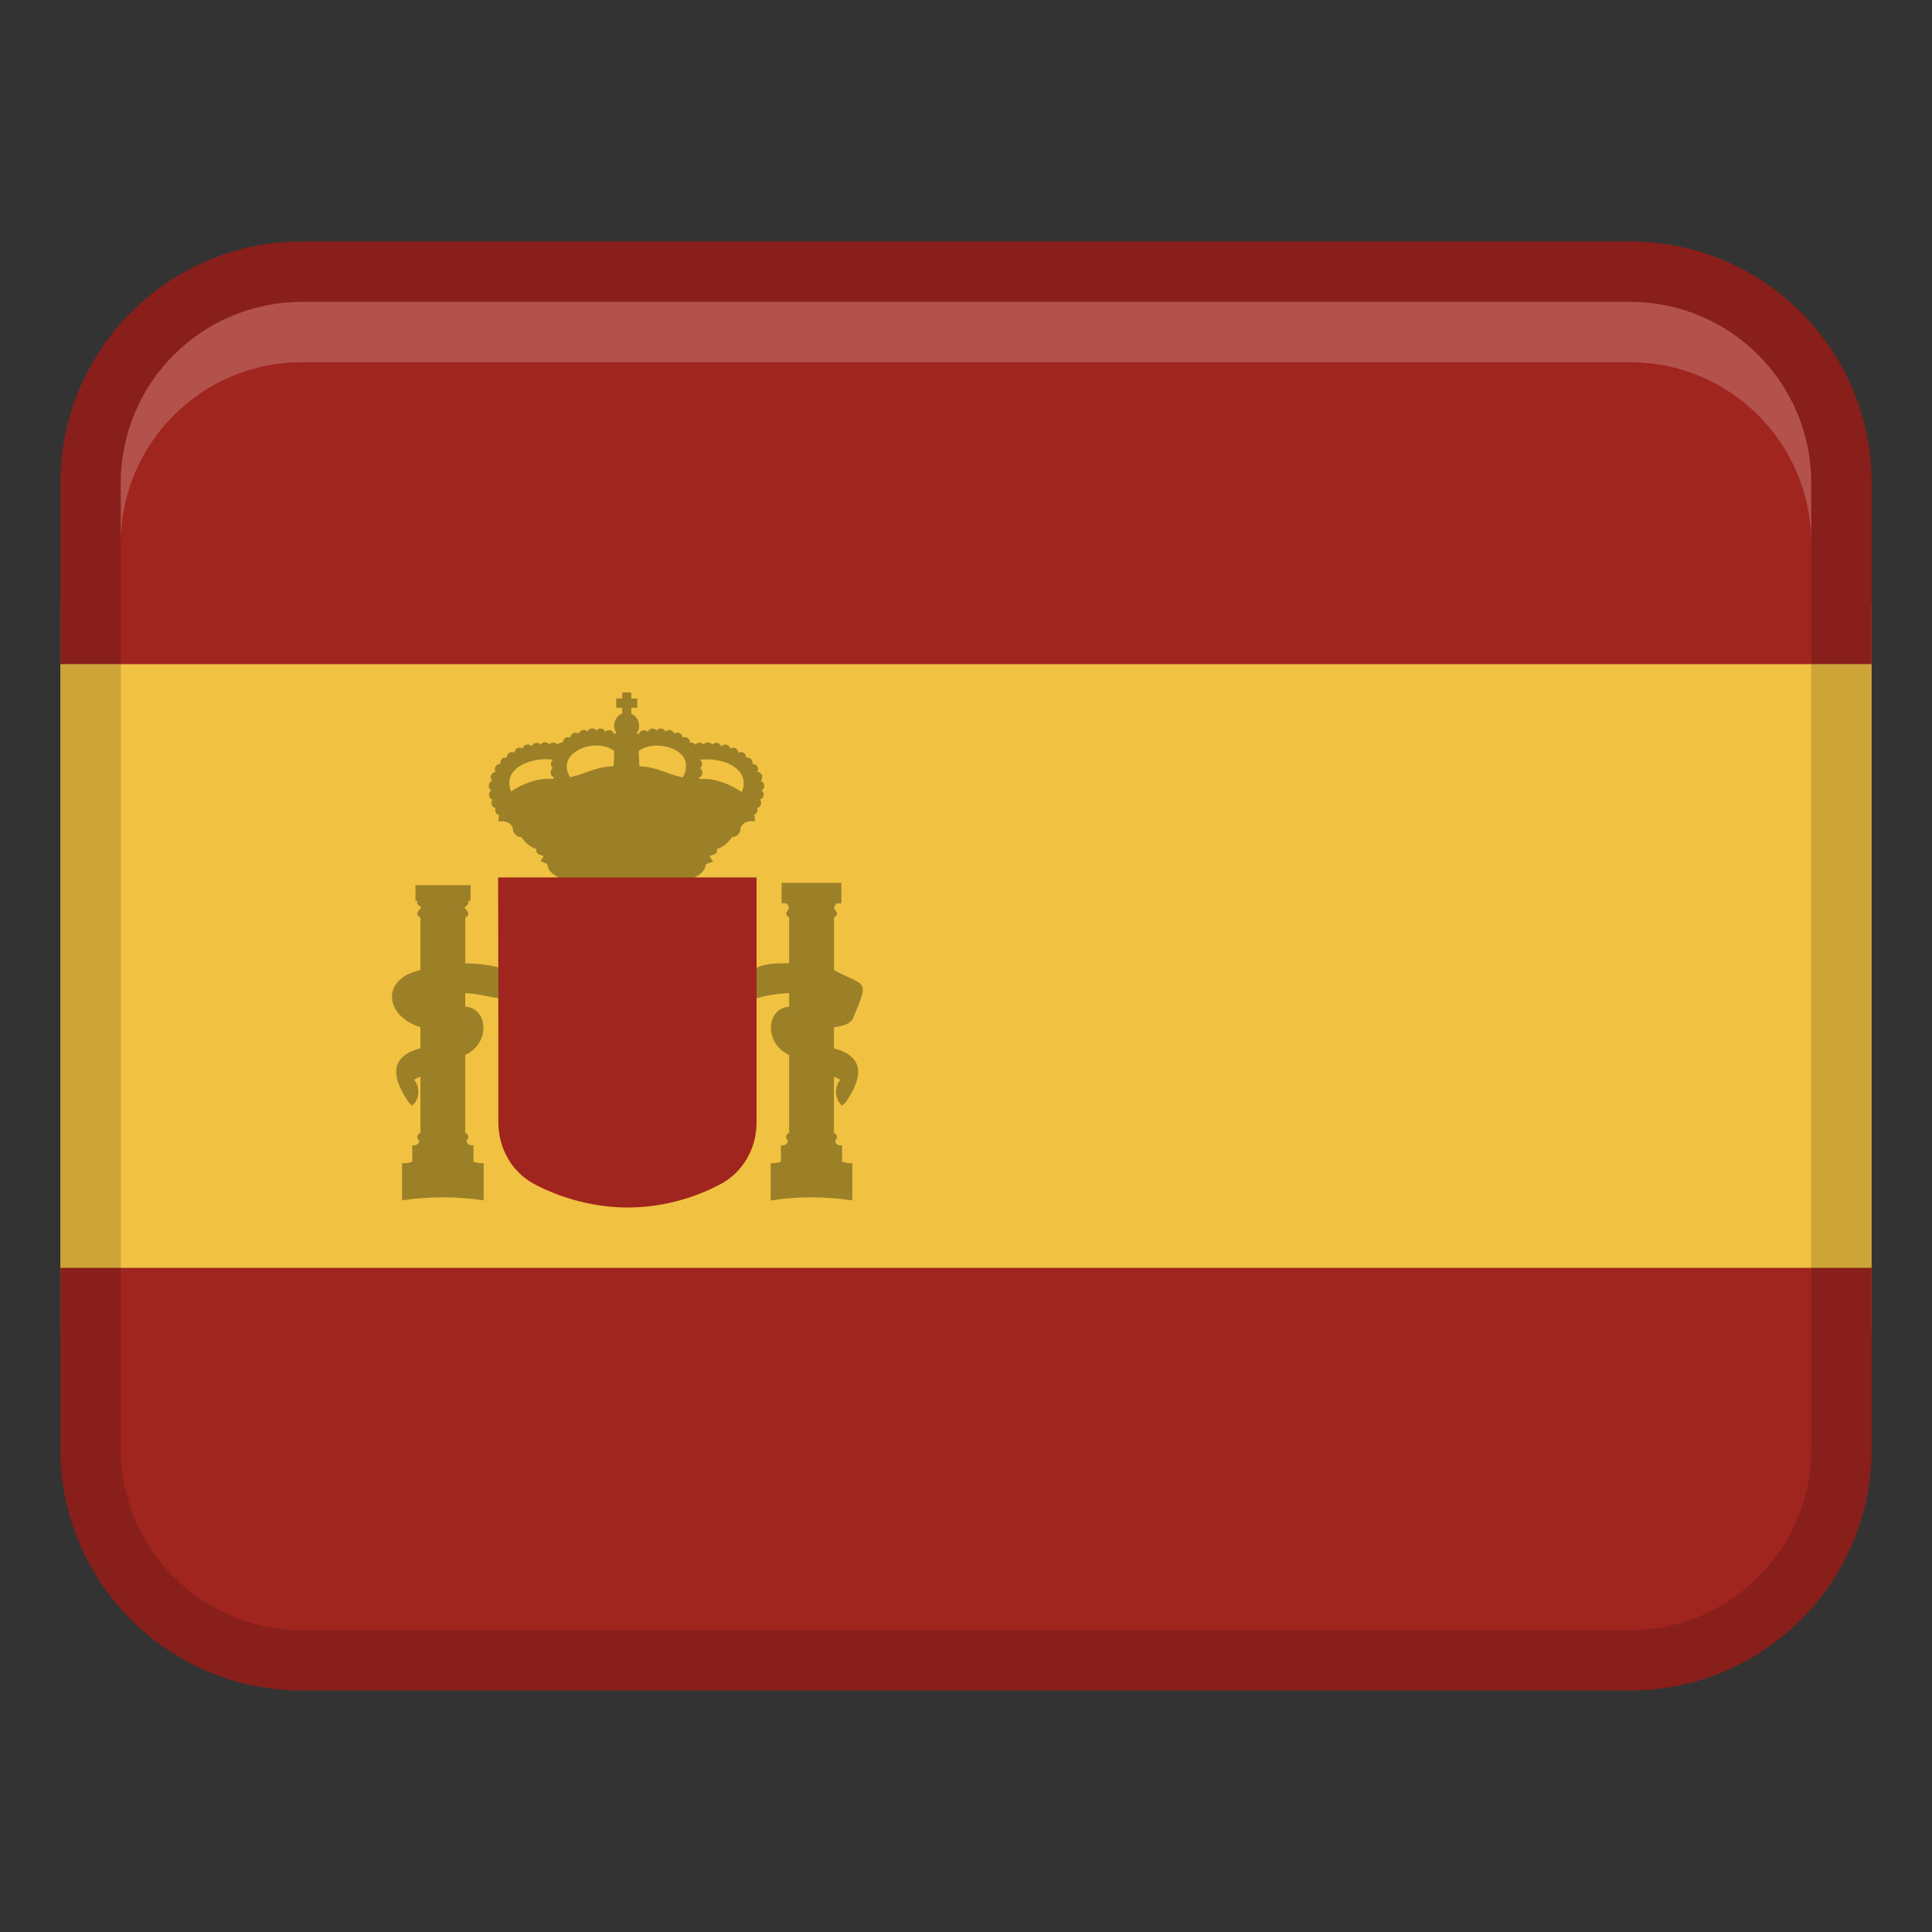
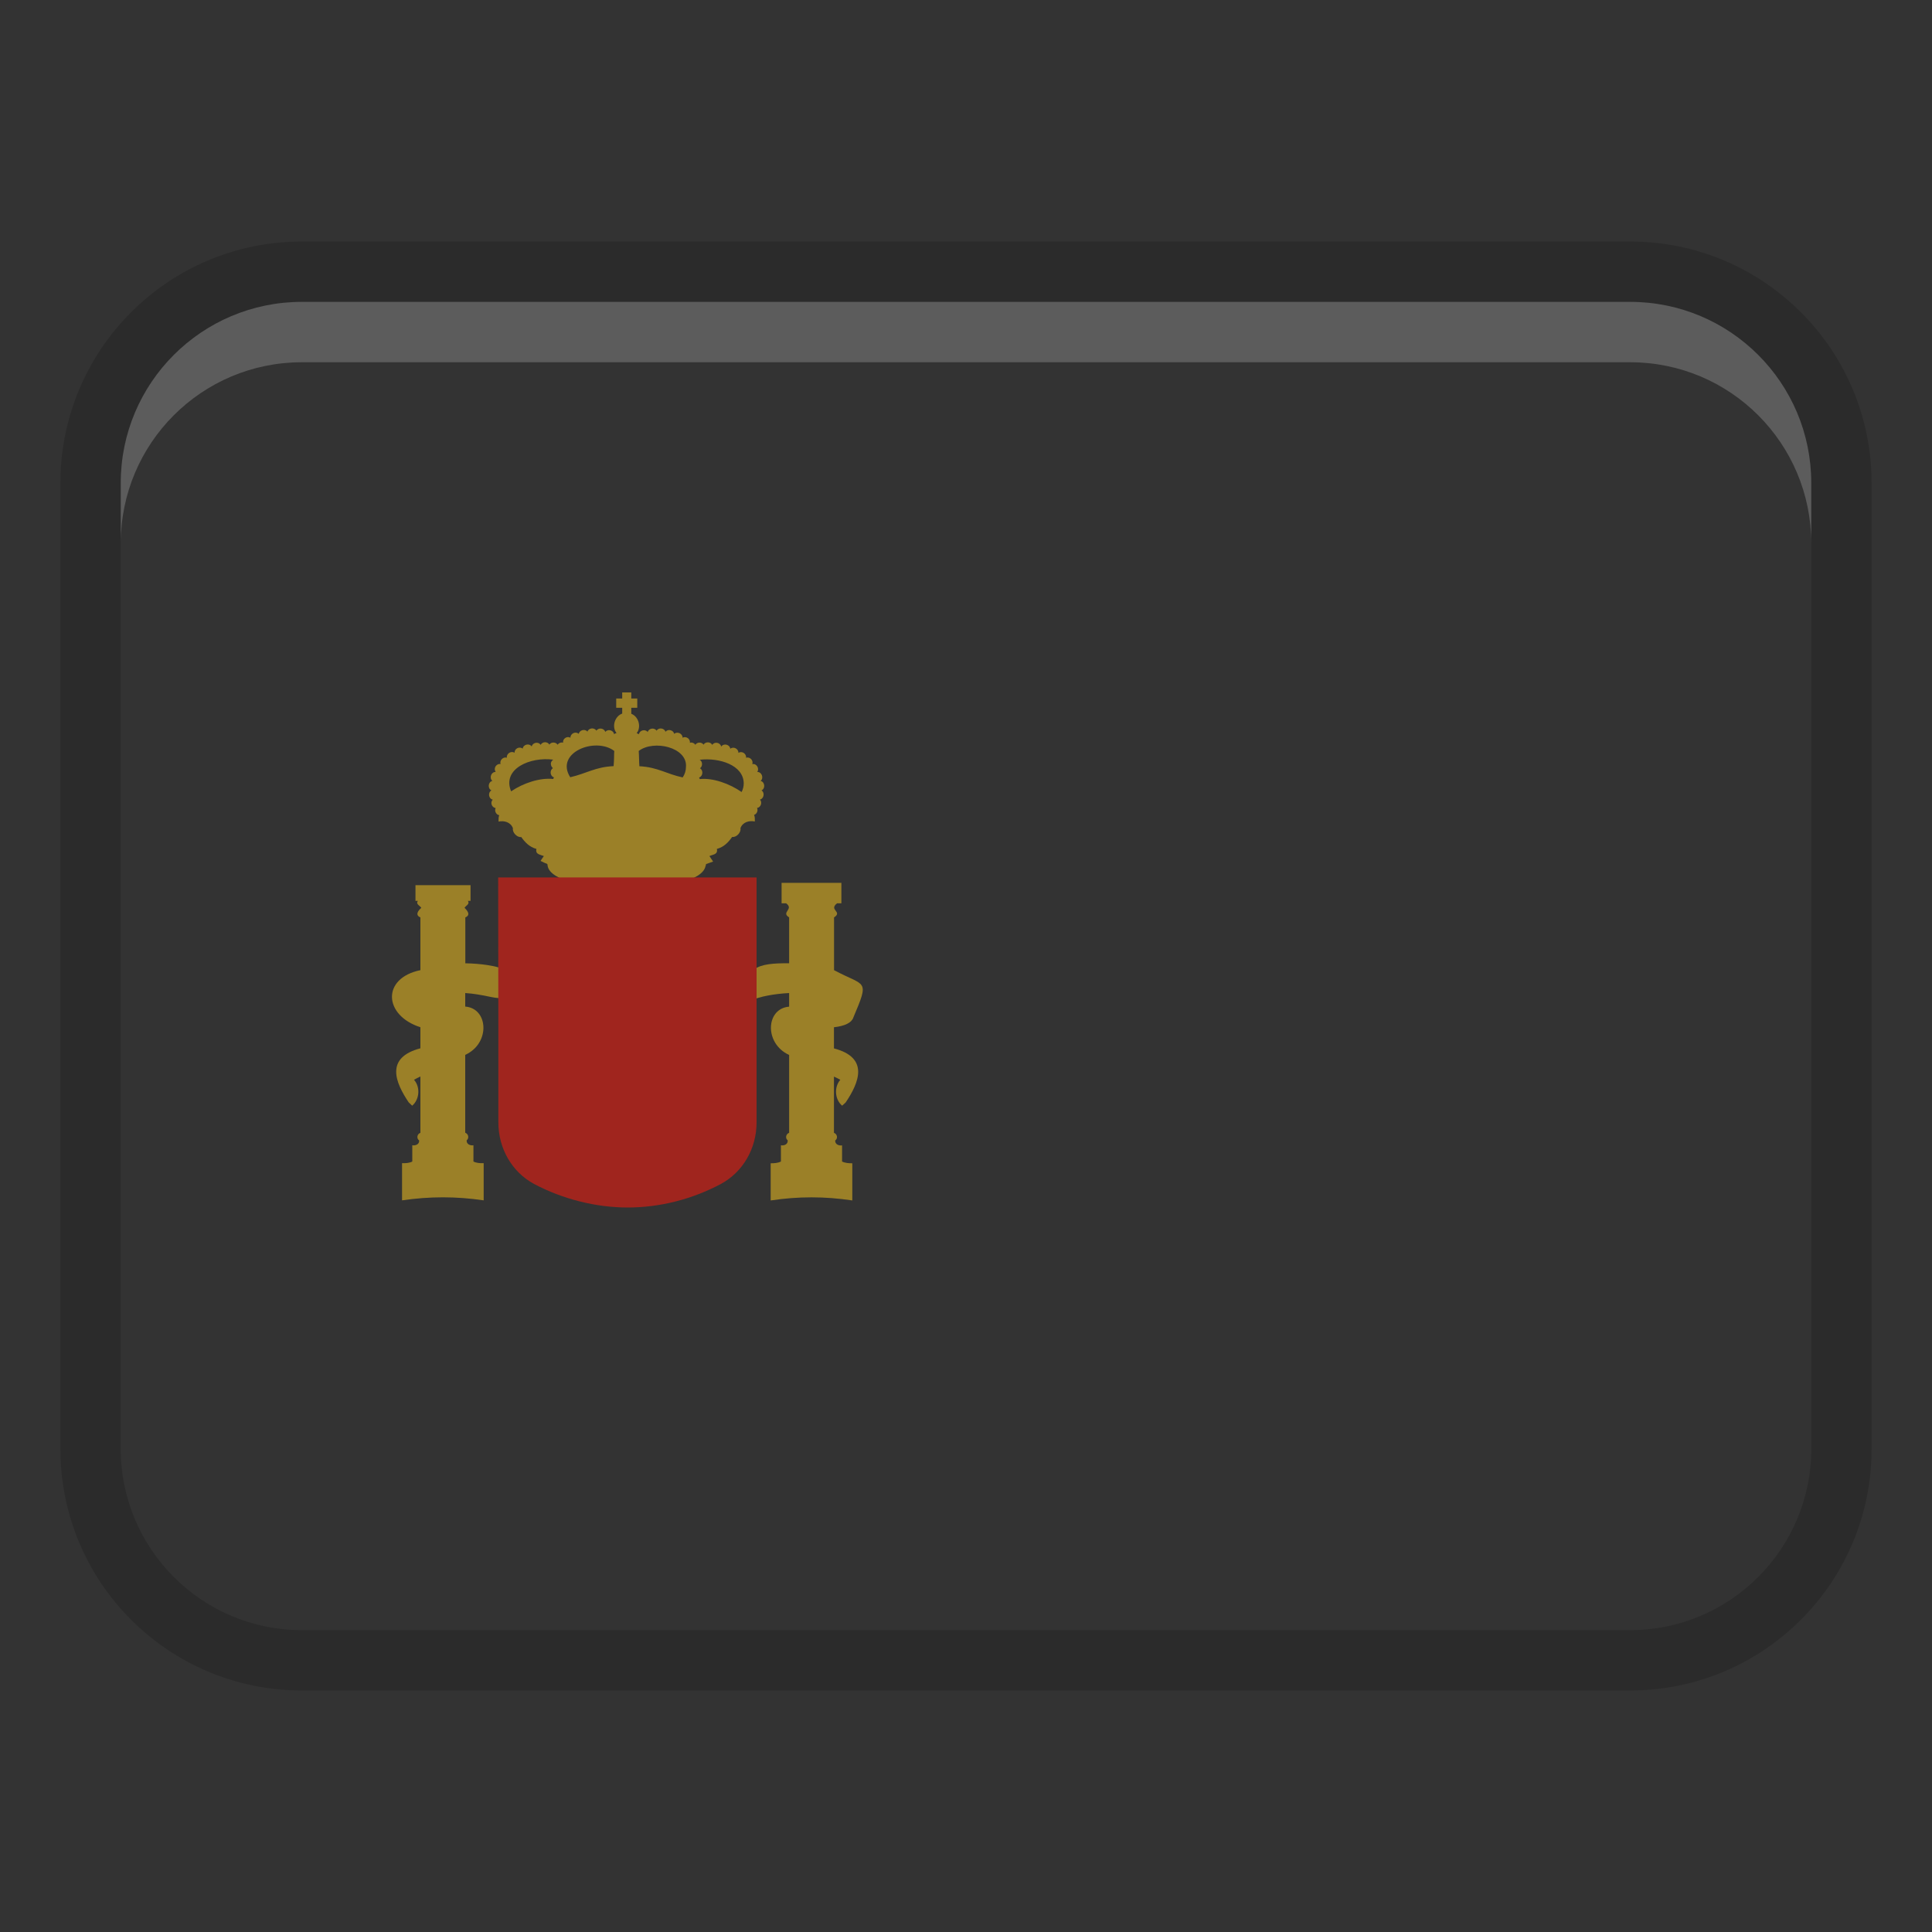
<svg xmlns="http://www.w3.org/2000/svg" width="20" height="20" viewBox="0 0 20 20" fill="none">
  <rect x="0" y="0" width="20" height="20" fill="#333333" stroke="none" />
-   <path d="M0.625 6.25H19.375V13.75H0.625V6.25Z" fill="#F1C142" />
-   <path d="M3.125 2.5H16.875C18.255 2.5 19.375 3.62 19.375 5V6.875H0.625V5C0.625 3.62 1.745 2.5 3.125 2.5Z" fill="#A0251E" />
-   <path d="M16.875 17.5L3.125 17.5C1.745 17.5 0.625 16.38 0.625 15V13.125L19.375 13.125V15C19.375 16.38 18.255 17.5 16.875 17.5Z" fill="#A0251E" />
  <path opacity="0.15" d="M16.875 2.5H3.125C1.744 2.5 0.625 3.619 0.625 5V15C0.625 16.381 1.744 17.5 3.125 17.5H16.875C18.256 17.5 19.375 16.381 19.375 15V5C19.375 3.619 18.256 2.5 16.875 2.5ZM18.75 15C18.75 16.034 17.909 16.875 16.875 16.875H3.125C2.091 16.875 1.25 16.034 1.25 15V5C1.25 3.966 2.091 3.125 3.125 3.125H16.875C17.909 3.125 18.75 3.966 18.75 5V15Z" fill="black" />
  <path opacity="0.2" d="M16.875 3.125H3.125C2.089 3.125 1.25 3.964 1.25 5V5.625C1.25 4.589 2.089 3.75 3.125 3.75H16.875C17.911 3.75 18.75 4.589 18.75 5.625V5C18.75 3.964 17.911 3.125 16.875 3.125Z" fill="white" />
  <path d="M7.884 8.182C7.925 8.162 7.918 8.094 7.874 8.084C7.909 8.054 7.886 7.99 7.839 7.991C7.864 7.956 7.832 7.901 7.788 7.91C7.801 7.871 7.762 7.831 7.723 7.844C7.729 7.802 7.679 7.77 7.644 7.794C7.646 7.751 7.593 7.724 7.56 7.751C7.554 7.706 7.491 7.691 7.466 7.729C7.457 7.686 7.397 7.674 7.373 7.711C7.356 7.677 7.302 7.676 7.283 7.709C7.264 7.679 7.216 7.681 7.198 7.71C7.187 7.692 7.162 7.682 7.142 7.689C7.147 7.648 7.101 7.617 7.066 7.637C7.067 7.594 7.011 7.568 6.979 7.597C6.971 7.557 6.915 7.543 6.889 7.575C6.877 7.536 6.818 7.528 6.797 7.564C6.774 7.529 6.716 7.538 6.705 7.578C6.679 7.544 6.621 7.559 6.614 7.601C6.607 7.596 6.599 7.592 6.591 7.591C6.594 7.586 6.597 7.581 6.6 7.575H6.601C6.637 7.508 6.604 7.415 6.535 7.389V7.327H6.597V7.231H6.535V7.168H6.441V7.231H6.379V7.327H6.441V7.387C6.37 7.412 6.335 7.507 6.372 7.574H6.373C6.376 7.579 6.379 7.585 6.382 7.589C6.372 7.591 6.364 7.594 6.357 7.6C6.35 7.558 6.291 7.543 6.266 7.577C6.254 7.537 6.196 7.529 6.174 7.564C6.152 7.528 6.094 7.535 6.081 7.574C6.056 7.542 5.999 7.557 5.991 7.597C5.959 7.567 5.904 7.593 5.905 7.637C5.87 7.616 5.823 7.647 5.829 7.688C5.807 7.682 5.784 7.692 5.772 7.709C5.754 7.68 5.706 7.679 5.687 7.708C5.668 7.674 5.614 7.676 5.597 7.711C5.574 7.674 5.513 7.686 5.504 7.728C5.48 7.691 5.417 7.705 5.411 7.75C5.377 7.723 5.324 7.75 5.327 7.793C5.292 7.769 5.241 7.801 5.247 7.844C5.209 7.831 5.169 7.871 5.182 7.909C5.151 7.904 5.122 7.93 5.122 7.962C5.122 7.972 5.126 7.982 5.131 7.991C5.084 7.99 5.062 8.054 5.097 8.084C5.052 8.094 5.046 8.162 5.087 8.182C5.049 8.204 5.057 8.268 5.101 8.278C5.092 8.287 5.087 8.299 5.087 8.312C5.087 8.339 5.106 8.361 5.131 8.365C5.116 8.395 5.136 8.434 5.168 8.439C5.16 8.457 5.161 8.484 5.161 8.505C5.217 8.493 5.286 8.509 5.31 8.574C5.301 8.616 5.351 8.671 5.396 8.665C5.434 8.718 5.479 8.768 5.553 8.788C5.54 8.846 5.593 8.846 5.63 8.862C5.622 8.872 5.603 8.901 5.596 8.912C5.611 8.921 5.65 8.938 5.666 8.944C5.669 8.956 5.669 8.962 5.669 8.964C5.726 9.277 7.252 9.277 7.304 8.963V8.962C7.304 8.962 7.306 8.964 7.306 8.964C7.306 8.962 7.306 8.957 7.309 8.945L7.382 8.919L7.344 8.862C7.379 8.845 7.434 8.847 7.421 8.788C7.495 8.768 7.541 8.718 7.579 8.664C7.624 8.671 7.674 8.616 7.665 8.573C7.689 8.508 7.759 8.492 7.814 8.504C7.814 8.482 7.816 8.456 7.806 8.436C7.834 8.427 7.85 8.392 7.837 8.364C7.876 8.359 7.894 8.306 7.867 8.277C7.91 8.267 7.919 8.202 7.881 8.181L7.884 8.182ZM7.699 8.111C7.699 8.141 7.691 8.172 7.677 8.199C7.554 8.113 7.379 8.05 7.244 8.065C7.242 8.059 7.24 8.054 7.237 8.05C7.237 8.05 7.237 8.049 7.237 8.049C7.277 8.036 7.283 7.974 7.246 7.953C7.276 7.933 7.274 7.882 7.243 7.865C7.448 7.841 7.699 7.921 7.699 8.111ZM7.101 7.939C7.101 7.978 7.089 8.016 7.067 8.048C6.896 8.011 6.81 7.942 6.619 7.932C6.615 7.881 6.616 7.826 6.612 7.774C6.766 7.655 7.118 7.735 7.101 7.939ZM6.357 7.836C6.356 7.867 6.355 7.9 6.352 7.931C6.164 7.939 6.072 8.007 5.903 8.046C5.741 7.792 6.162 7.624 6.359 7.774C6.358 7.794 6.356 7.815 6.357 7.836ZM5.703 7.909C5.703 7.927 5.712 7.942 5.724 7.952C5.688 7.973 5.694 8.035 5.734 8.047C5.734 8.047 5.734 8.048 5.734 8.049C5.731 8.053 5.729 8.058 5.727 8.064C5.59 8.049 5.417 8.106 5.291 8.192C5.194 7.957 5.492 7.832 5.727 7.864C5.712 7.874 5.702 7.89 5.702 7.909H5.703ZM5.673 8.961V8.962C5.673 8.962 5.672 8.962 5.671 8.964C5.671 8.963 5.672 8.961 5.673 8.961Z" fill="#9B8028" />
  <path d="M8.833 10.535C9.005 10.129 8.959 10.217 8.634 10.043V9.497C8.727 9.436 8.575 9.422 8.665 9.351H8.71V9.139H8.091V9.351H8.138C8.223 9.414 8.081 9.442 8.169 9.497V9.972C7.842 9.968 7.688 10.014 7.745 10.332H7.769L7.779 10.355C7.867 10.316 8.012 10.288 8.169 10.28V10.421C7.929 10.439 7.907 10.8 8.169 10.921V11.727C8.136 11.738 8.126 11.783 8.154 11.804C8.159 11.845 8.118 11.862 8.084 11.856C8.084 11.872 8.084 12.004 8.084 12.024C8.056 12.039 8.013 12.043 7.978 12.042V12.109V12.176V12.243V12.31V12.427C8.264 12.384 8.537 12.384 8.823 12.427V12.042C8.788 12.043 8.746 12.039 8.717 12.024C8.717 12.004 8.717 11.874 8.717 11.857C8.683 11.862 8.643 11.846 8.646 11.806C8.676 11.786 8.668 11.739 8.633 11.727V11.145C8.657 11.155 8.679 11.167 8.699 11.178C8.633 11.252 8.641 11.382 8.718 11.446L8.754 11.413C8.893 11.207 9.001 10.949 8.633 10.853V10.634C8.744 10.622 8.814 10.588 8.833 10.536L8.833 10.535Z" fill="#9B8028" />
  <path d="M5.225 10.036C5.129 9.997 4.981 9.975 4.817 9.972V9.497C4.876 9.472 4.838 9.426 4.809 9.398C4.821 9.374 4.866 9.362 4.844 9.326H4.871V9.163H4.301V9.326H4.325C4.302 9.363 4.349 9.375 4.361 9.398C4.331 9.424 4.293 9.472 4.352 9.497V10.043C3.949 10.126 3.97 10.511 4.352 10.634V10.852C3.983 10.949 4.093 11.207 4.231 11.412L4.267 11.446C4.344 11.381 4.352 11.252 4.286 11.178C4.306 11.166 4.328 11.155 4.352 11.144V11.727C4.318 11.738 4.309 11.785 4.339 11.806C4.342 11.846 4.302 11.861 4.268 11.856C4.268 11.873 4.268 12.004 4.268 12.024C4.24 12.039 4.198 12.043 4.162 12.041V12.292V12.426C4.449 12.384 4.721 12.384 5.007 12.426V12.31V12.242V12.176V12.109V12.041C4.972 12.043 4.929 12.039 4.901 12.024C4.901 12.003 4.901 11.873 4.901 11.856C4.867 11.861 4.827 11.844 4.831 11.804C4.859 11.783 4.849 11.737 4.816 11.726V10.92C5.079 10.8 5.055 10.438 4.816 10.42V10.28C5.175 10.302 5.313 10.476 5.224 10.035L5.225 10.036Z" fill="#9B8028" />
  <path d="M7.832 9.083H5.157L5.159 10.691V11.619C5.159 11.889 5.3 12.133 5.528 12.256C5.824 12.413 6.168 12.5 6.498 12.5C6.828 12.5 7.163 12.416 7.463 12.256C7.691 12.133 7.832 11.889 7.832 11.619L7.832 9.083Z" fill="#A0251E" />
</svg>